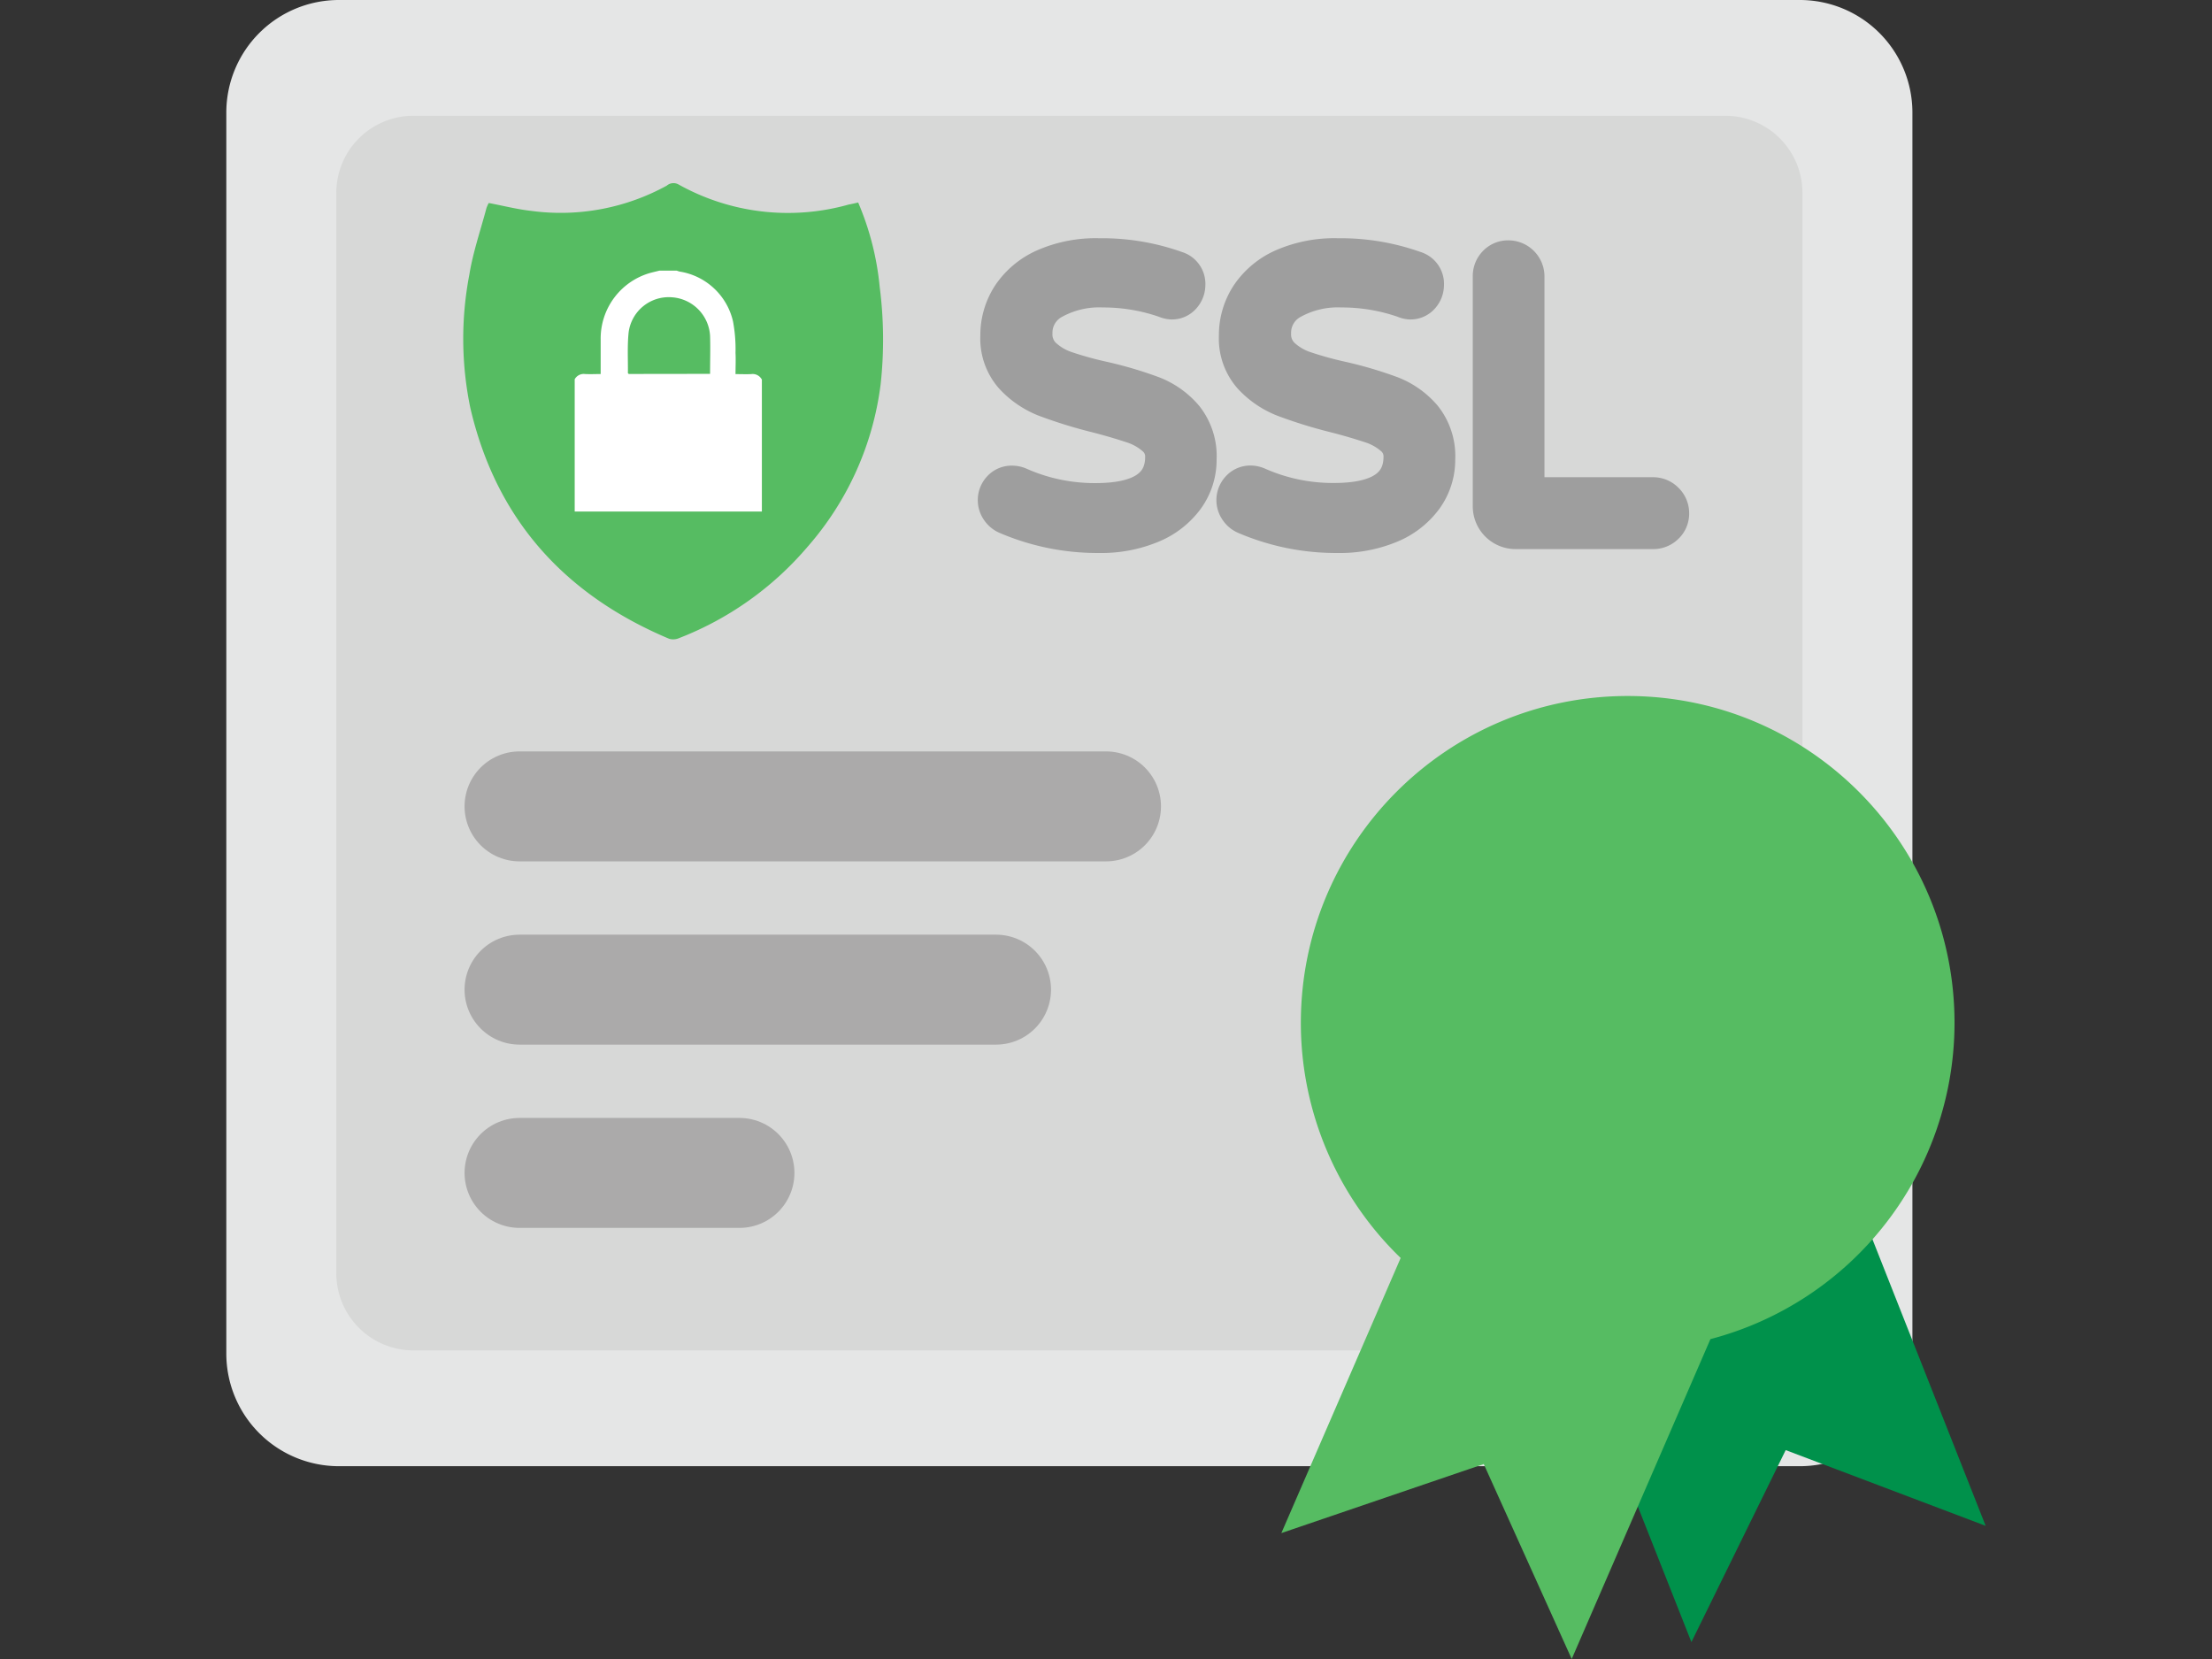
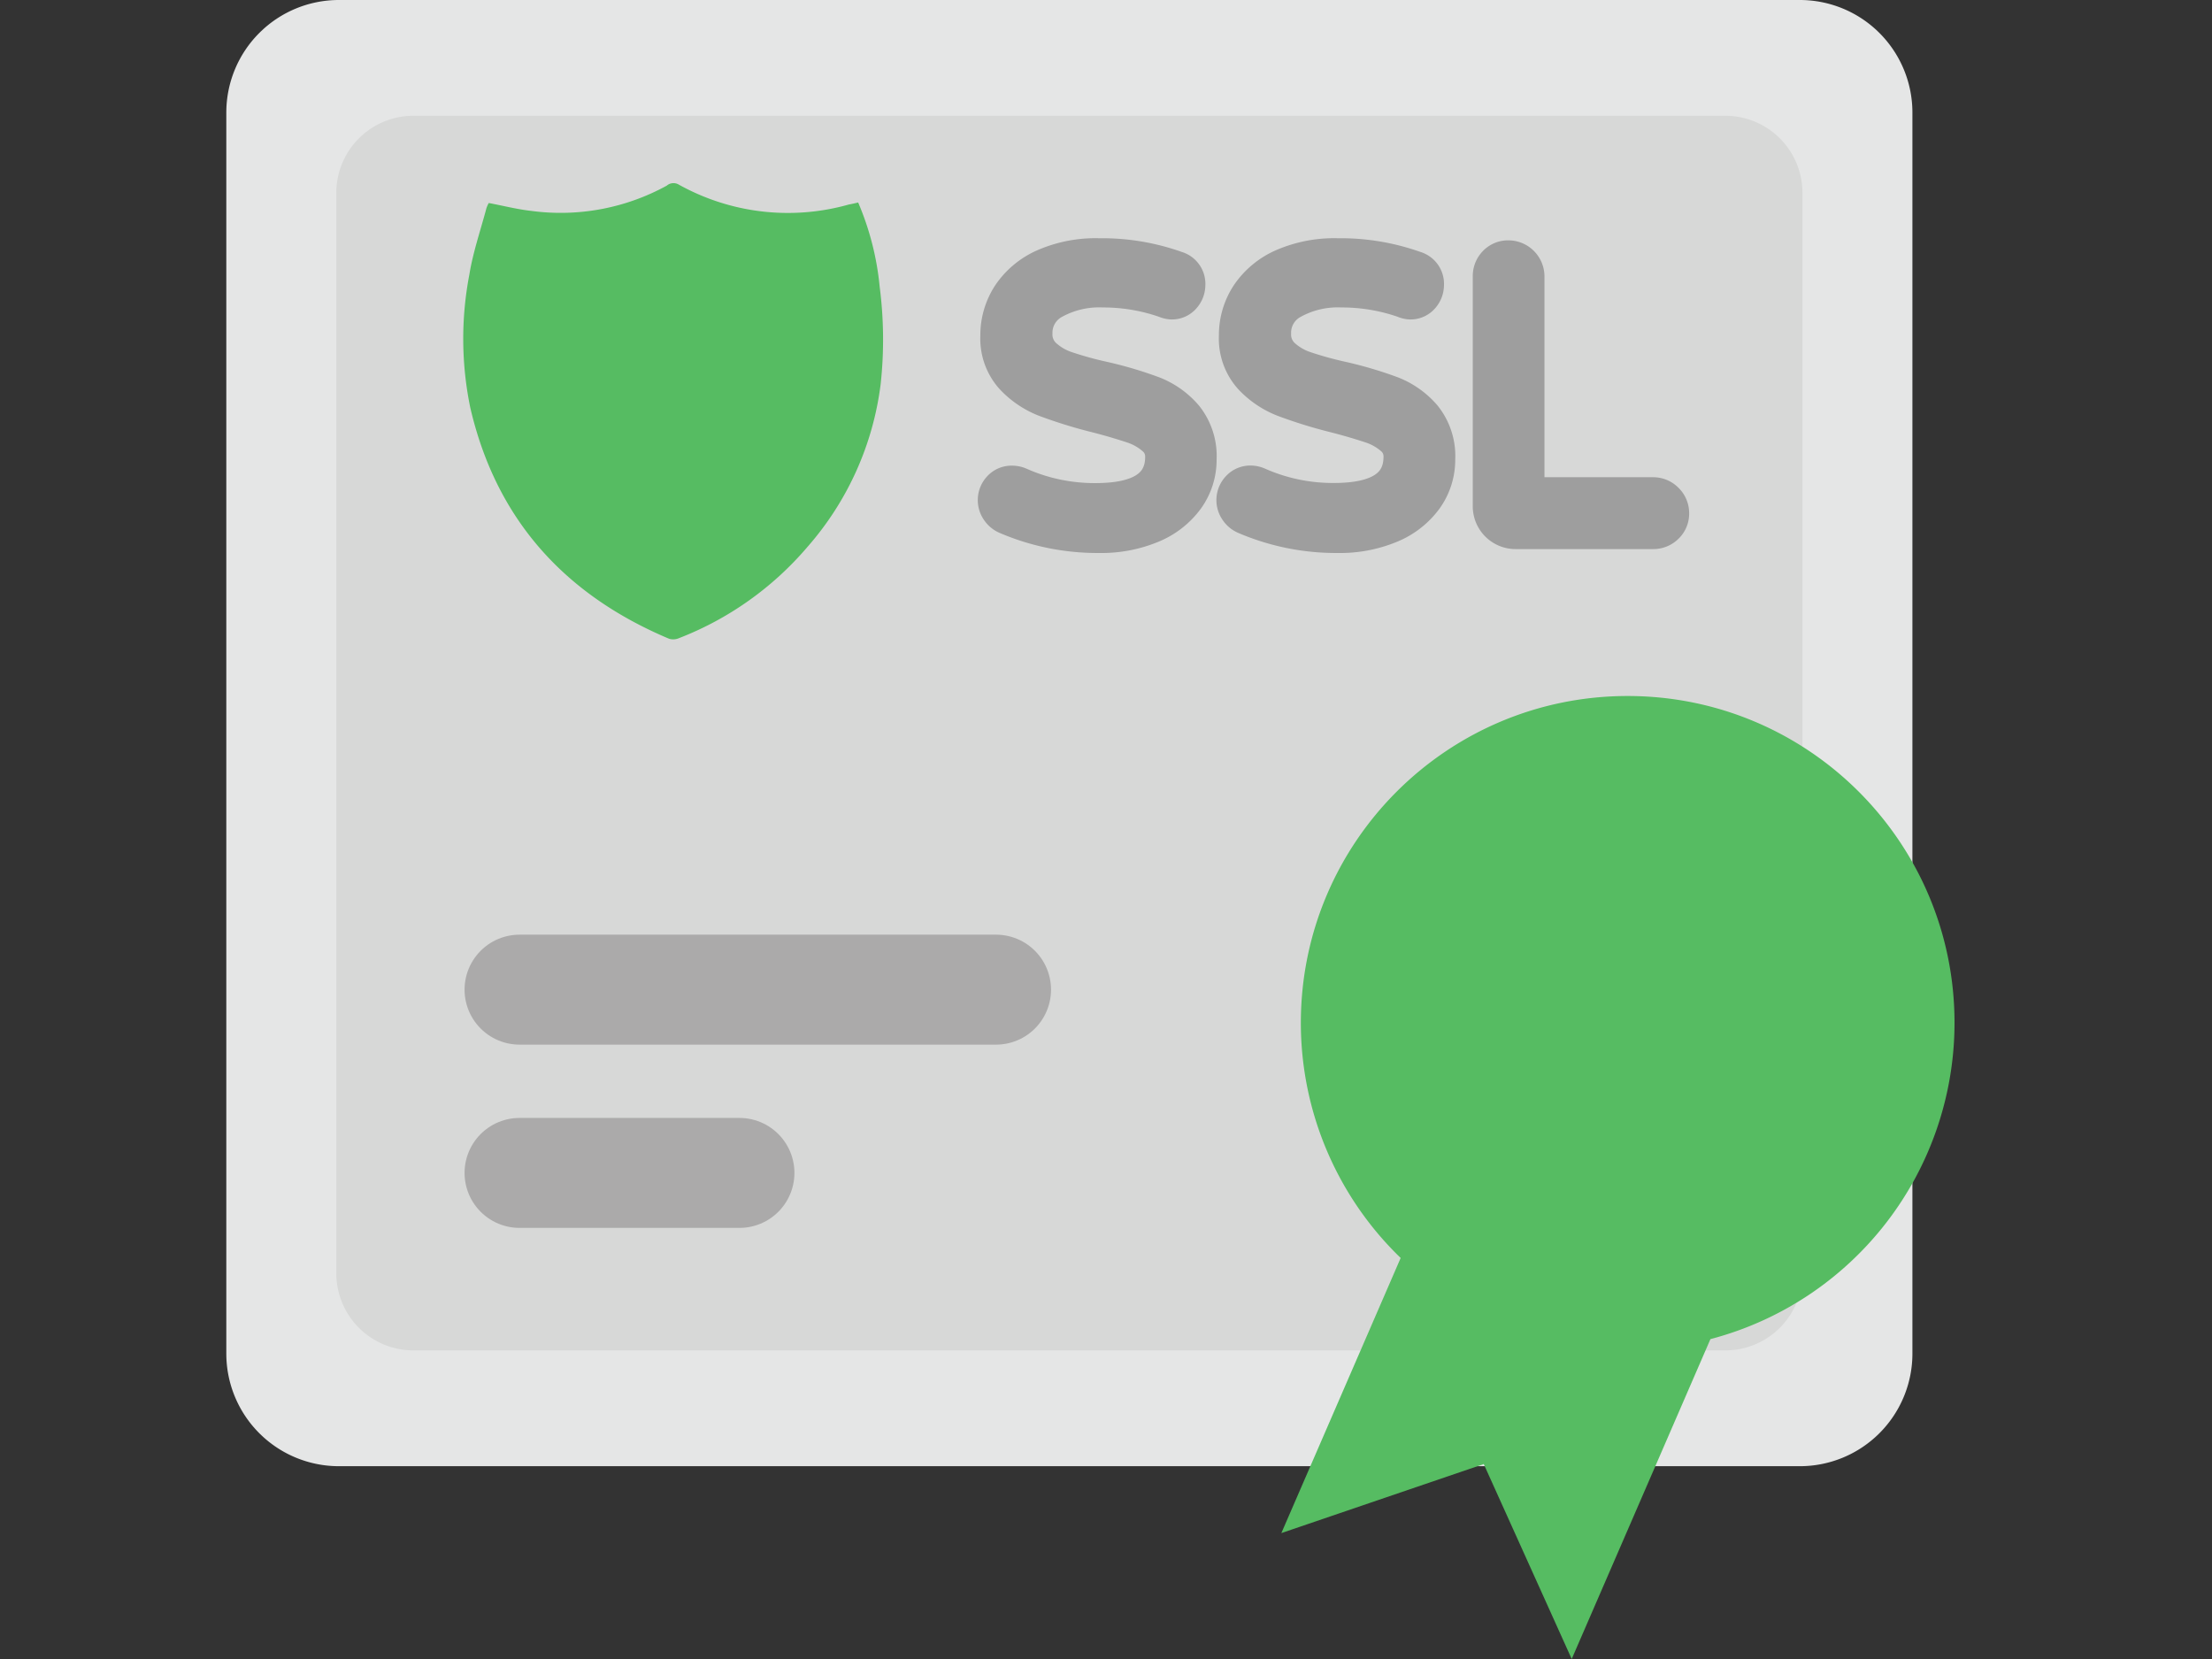
<svg xmlns="http://www.w3.org/2000/svg" id="a" width="80" height="60">
  <rect width="100%" height="100%" fill="#333333" stroke="none" />
  <defs>
    <style>.t{fill:#9d9d9d}.v{fill:#56bc62}.w,.x{fill:none}.w{stroke:#abaaaa;stroke-linecap:round;stroke-linejoin:round;stroke-width:3.977px}.x{stroke:#9e9e9e;stroke-miterlimit:10;stroke-width:1.325px}</style>
  </defs>
  <path id="b" d="M12.257 0h52.836a4.072 4.072 0 0 1 4.072 4.072v44.882a4.073 4.073 0 0 1-4.072 4.073H12.257a4.073 4.073 0 0 1-4.072-4.073V4.072A4.072 4.072 0 0 1 12.257 0" fill="#e5e6e6" />
  <path id="c" d="M65.187 6.977v39.072a2.79 2.79 0 0 1-2.79 2.79H14.953a2.79 2.79 0 0 1-2.79-2.79V6.977a2.79 2.79 0 0 1 2.79-2.79h47.445a2.79 2.79 0 0 1 2.79 2.79" fill="#d7d8d7" />
-   <path id="d" d="M54.29 41.968l10.642-4.204 6.882 17.42-7.232-2.739-3.41 6.943-6.883-17.42z" fill="#00914b" />
  <path id="e" class="v" d="M70.688 37.01c.01-6.53-5.276-11.829-11.804-11.838-6.528-.009-11.828 5.276-11.837 11.805a11.82 11.82 0 0 0 3.61 8.519l-4.315 9.95 7.32-2.496L56.843 60l5.017-11.569a11.832 11.832 0 0 0 8.828-11.422" />
  <path id="f" class="w" d="M18.79 35.792h17.233" />
  <path id="g" class="w" d="M18.79 42.42h7.953" />
  <path id="h" class="t" d="M37.725 12.873c.237.221.52.388.827.49.444.149.895.273 1.353.373.606.137 1.203.314 1.786.53.45.175.85.46 1.163.827.34.43.512.967.484 1.514.005.505-.152.999-.449 1.408a2.93 2.93 0 0 1-1.26.972 4.707 4.707 0 0 1-1.877.35 8.312 8.312 0 0 1-3.334-.671.633.633 0 0 1-.28-.23.598.598 0 0 1 .049-.758.539.539 0 0 1 .414-.175.66.66 0 0 1 .265.057c.868.385 1.81.58 2.76.574 1.634 0 2.451-.537 2.453-1.612a.9.9 0 0 0-.316-.7 2.294 2.294 0 0 0-.784-.446 19.671 19.671 0 0 0-1.317-.385 16.771 16.771 0 0 1-1.835-.567 3.195 3.195 0 0 1-1.205-.82 2.064 2.064 0 0 1-.504-1.458 2.62 2.62 0 0 1 .42-1.45 2.893 2.893 0 0 1 1.24-1.037c.621-.27 1.294-.4 1.97-.38a7.957 7.957 0 0 1 2.785.462c.249.07.415.304.398.561 0 .15-.055.295-.154.407-.1.12-.25.187-.407.182a.636.636 0 0 1-.224-.056 6.851 6.851 0 0 0-2.254-.378 3.436 3.436 0 0 0-1.798.42 1.31 1.31 0 0 0-.693 1.179c-.011.306.107.603.326.817" />
  <path id="i" class="x" d="M37.725 12.873c.237.221.52.388.827.49.444.149.895.273 1.353.373.606.137 1.203.314 1.786.53.45.175.85.46 1.163.827.34.43.512.967.484 1.514.005.505-.152.999-.449 1.408a2.93 2.93 0 0 1-1.26.972 4.707 4.707 0 0 1-1.877.35 8.312 8.312 0 0 1-3.334-.671.633.633 0 0 1-.28-.23.598.598 0 0 1 .049-.758.539.539 0 0 1 .414-.175.66.66 0 0 1 .265.057c.868.385 1.81.58 2.76.574 1.634 0 2.451-.537 2.453-1.612a.9.9 0 0 0-.316-.7 2.294 2.294 0 0 0-.784-.446 19.671 19.671 0 0 0-1.317-.385 16.771 16.771 0 0 1-1.835-.567 3.195 3.195 0 0 1-1.205-.82 2.064 2.064 0 0 1-.504-1.458 2.62 2.62 0 0 1 .42-1.45 2.893 2.893 0 0 1 1.24-1.037c.621-.27 1.294-.4 1.97-.38a7.957 7.957 0 0 1 2.785.462c.249.07.415.304.398.561 0 .15-.055.295-.154.407-.1.12-.25.187-.407.182a.636.636 0 0 1-.224-.056 6.851 6.851 0 0 0-2.254-.378 3.436 3.436 0 0 0-1.798.42 1.31 1.31 0 0 0-.693 1.179c-.012.306.105.603.324.817z" />
  <path id="j" class="t" d="M46.355 12.873c.238.221.52.388.827.49.444.149.896.273 1.353.373.606.137 1.203.314 1.786.53.45.175.85.46 1.163.827.34.429.512.967.484 1.514.005.505-.152.999-.449 1.408a2.93 2.93 0 0 1-1.26.972 4.704 4.704 0 0 1-1.877.35 8.312 8.312 0 0 1-3.334-.671.631.631 0 0 1-.28-.23.598.598 0 0 1 .049-.758.537.537 0 0 1 .405-.179c.091 0 .181.02.265.057.869.385 1.81.58 2.76.574 1.633 0 2.451-.537 2.452-1.612a.898.898 0 0 0-.315-.7 2.29 2.29 0 0 0-.777-.442 19.67 19.67 0 0 0-1.318-.385 16.771 16.771 0 0 1-1.834-.567 3.183 3.183 0 0 1-1.205-.82 2.064 2.064 0 0 1-.504-1.458 2.61 2.61 0 0 1 .42-1.45 2.891 2.891 0 0 1 1.24-1.037c.622-.27 1.296-.4 1.974-.38a7.956 7.956 0 0 1 2.783.462c.25.07.415.304.398.561 0 .15-.054.295-.153.407a.51.51 0 0 1-.408.182.636.636 0 0 1-.223-.056 6.851 6.851 0 0 0-2.254-.378 3.434 3.434 0 0 0-1.798.42 1.309 1.309 0 0 0-.693 1.179 1.08 1.08 0 0 0 .326.817" />
  <path id="k" class="x" d="M46.355 12.873c.238.221.52.388.827.49.444.149.896.273 1.353.373.606.137 1.203.314 1.786.53.45.175.85.46 1.163.827.34.429.512.967.484 1.514.005.505-.152.999-.449 1.408a2.93 2.93 0 0 1-1.26.972 4.704 4.704 0 0 1-1.877.35 8.312 8.312 0 0 1-3.334-.671.631.631 0 0 1-.28-.23.598.598 0 0 1 .049-.758.537.537 0 0 1 .405-.179c.091 0 .181.02.265.057.869.385 1.81.58 2.76.574 1.633 0 2.451-.537 2.452-1.612a.898.898 0 0 0-.315-.7 2.29 2.29 0 0 0-.777-.442 19.67 19.67 0 0 0-1.318-.385 16.771 16.771 0 0 1-1.834-.567 3.183 3.183 0 0 1-1.205-.82 2.064 2.064 0 0 1-.504-1.458 2.61 2.61 0 0 1 .42-1.45 2.891 2.891 0 0 1 1.24-1.037c.622-.27 1.296-.4 1.974-.38a7.956 7.956 0 0 1 2.783.462c.25.07.415.304.398.561 0 .15-.054.295-.153.407a.51.51 0 0 1-.408.182.636.636 0 0 1-.223-.056 6.851 6.851 0 0 0-2.254-.378 3.434 3.434 0 0 0-1.798.42 1.309 1.309 0 0 0-.693 1.179c-.013.306.105.603.323.817z" />
-   <path id="l" class="t" d="M60.238 18.112a.62.62 0 0 1 .19.455.597.597 0 0 1-.19.448.632.632 0 0 1-.454.181H54.81a.885.885 0 0 1-.883-.882v-8.32a.633.633 0 0 1 .176-.45.598.598 0 0 1 .448-.189c.356 0 .644.289.644.644v7.923h4.582a.624.624 0 0 1 .461.19" />
  <path id="m" class="x" d="M60.238 18.112a.62.62 0 0 1 .19.455.597.597 0 0 1-.19.448.632.632 0 0 1-.454.181H54.81a.885.885 0 0 1-.883-.882v-8.32a.633.633 0 0 1 .176-.45.598.598 0 0 1 .448-.189c.356 0 .644.289.644.644v7.923h4.582a.624.624 0 0 1 .461.19z" />
  <path id="n" class="v" d="M31.037 7.324c.415.97.678 1.999.778 3.05.15 1.164.163 2.342.036 3.51a10.98 10.98 0 0 1-2.651 5.899 11.614 11.614 0 0 1-4.64 3.295.528.528 0 0 1-.36.024c-3.78-1.59-6.255-4.32-7.19-8.352a12.3 12.3 0 0 1-.037-4.809c.132-.816.407-1.612.62-2.413a1.07 1.07 0 0 1 .084-.186c.53.1 1.034.23 1.55.287a7.968 7.968 0 0 0 4.887-.915.372.372 0 0 1 .422-.045 8.109 8.109 0 0 0 6.165.727c.111-.02.217-.044.34-.074" />
-   <path id="o" d="M27.554 13.716v4.785h-6.769v-4.785a.372.372 0 0 1 .372-.189c.186.01.372 0 .567 0v-1.253a2.467 2.467 0 0 1 1.756-2.393c.124-.035.248-.062.372-.094h.62c.037.012.072.027.11.035.95.15 1.715.865 1.929 1.804.069.375.1.756.09 1.137.013.248 0 .501 0 .767.208 0 .388.008.568 0a.372.372 0 0 1 .377.186m-1.865-.195c0-.468.014-.92 0-1.37a1.482 1.482 0 0 0-1.379-1.399 1.462 1.462 0 0 0-1.568 1.28c-.049.481-.02.969-.025 1.458 0 .01.016.02.03.035l2.942-.004z" fill="#fff" />
-   <path id="p" class="w" d="M18.79 29.164H40" />
</svg>